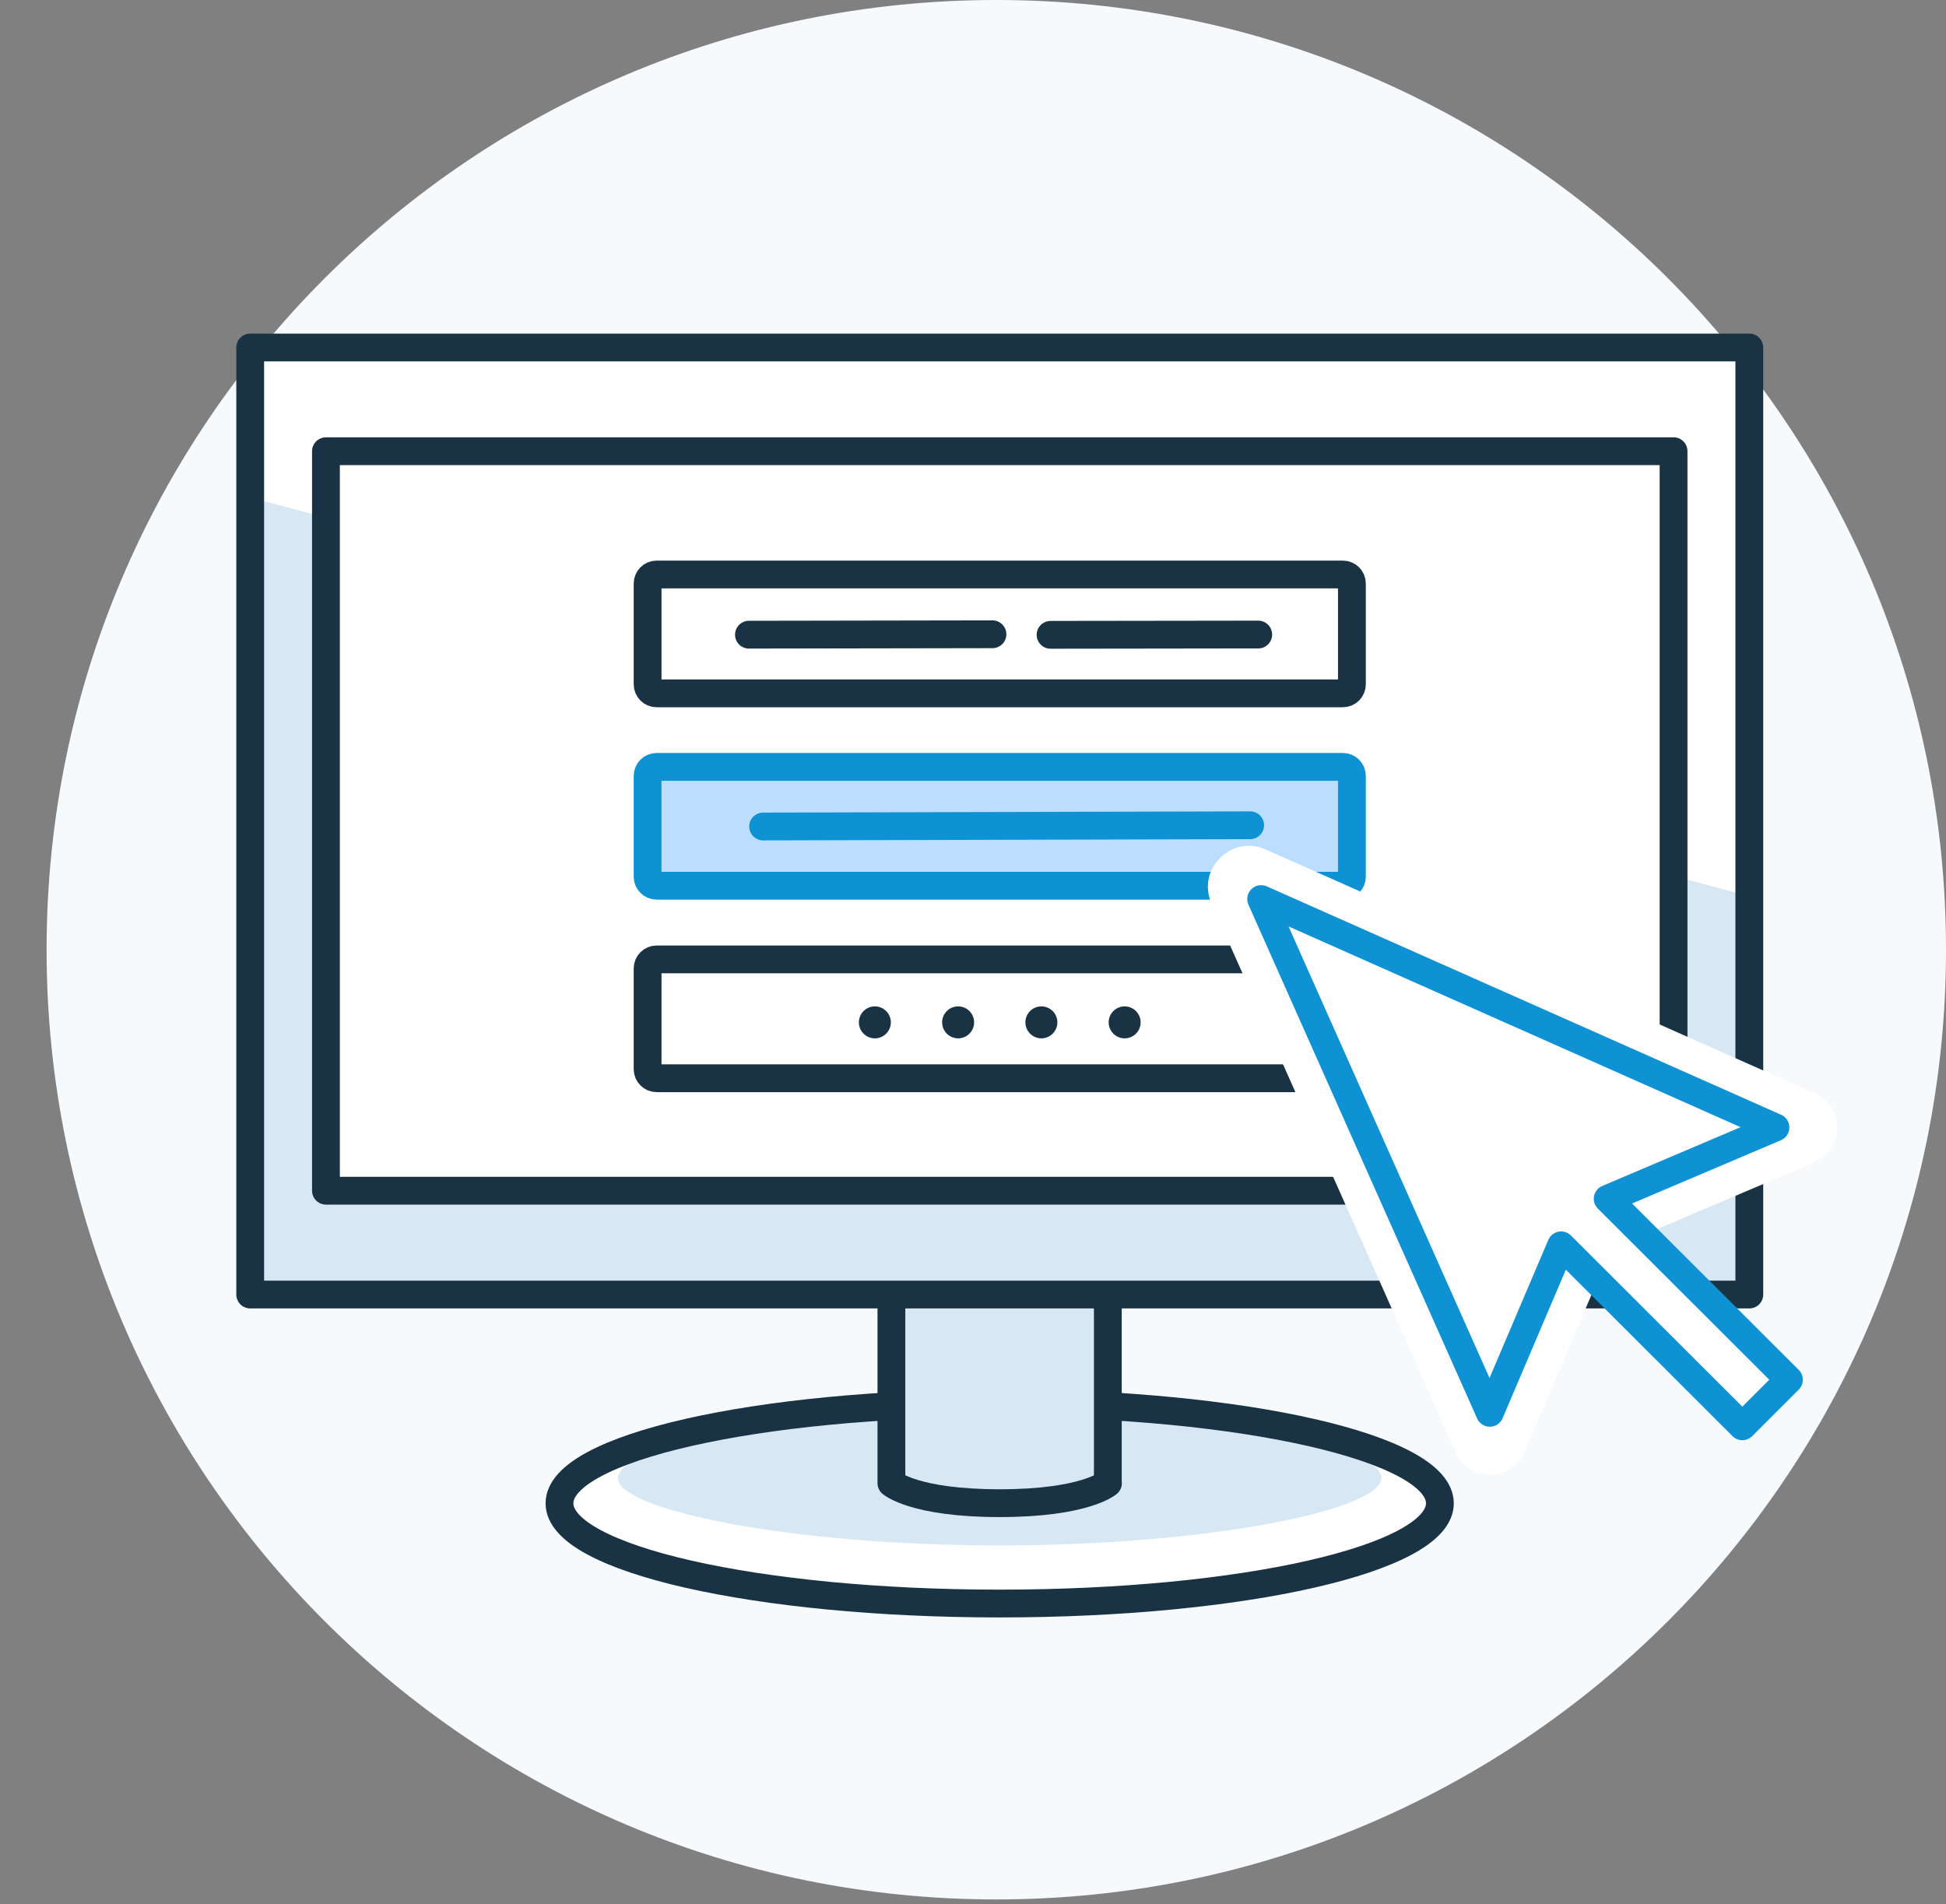
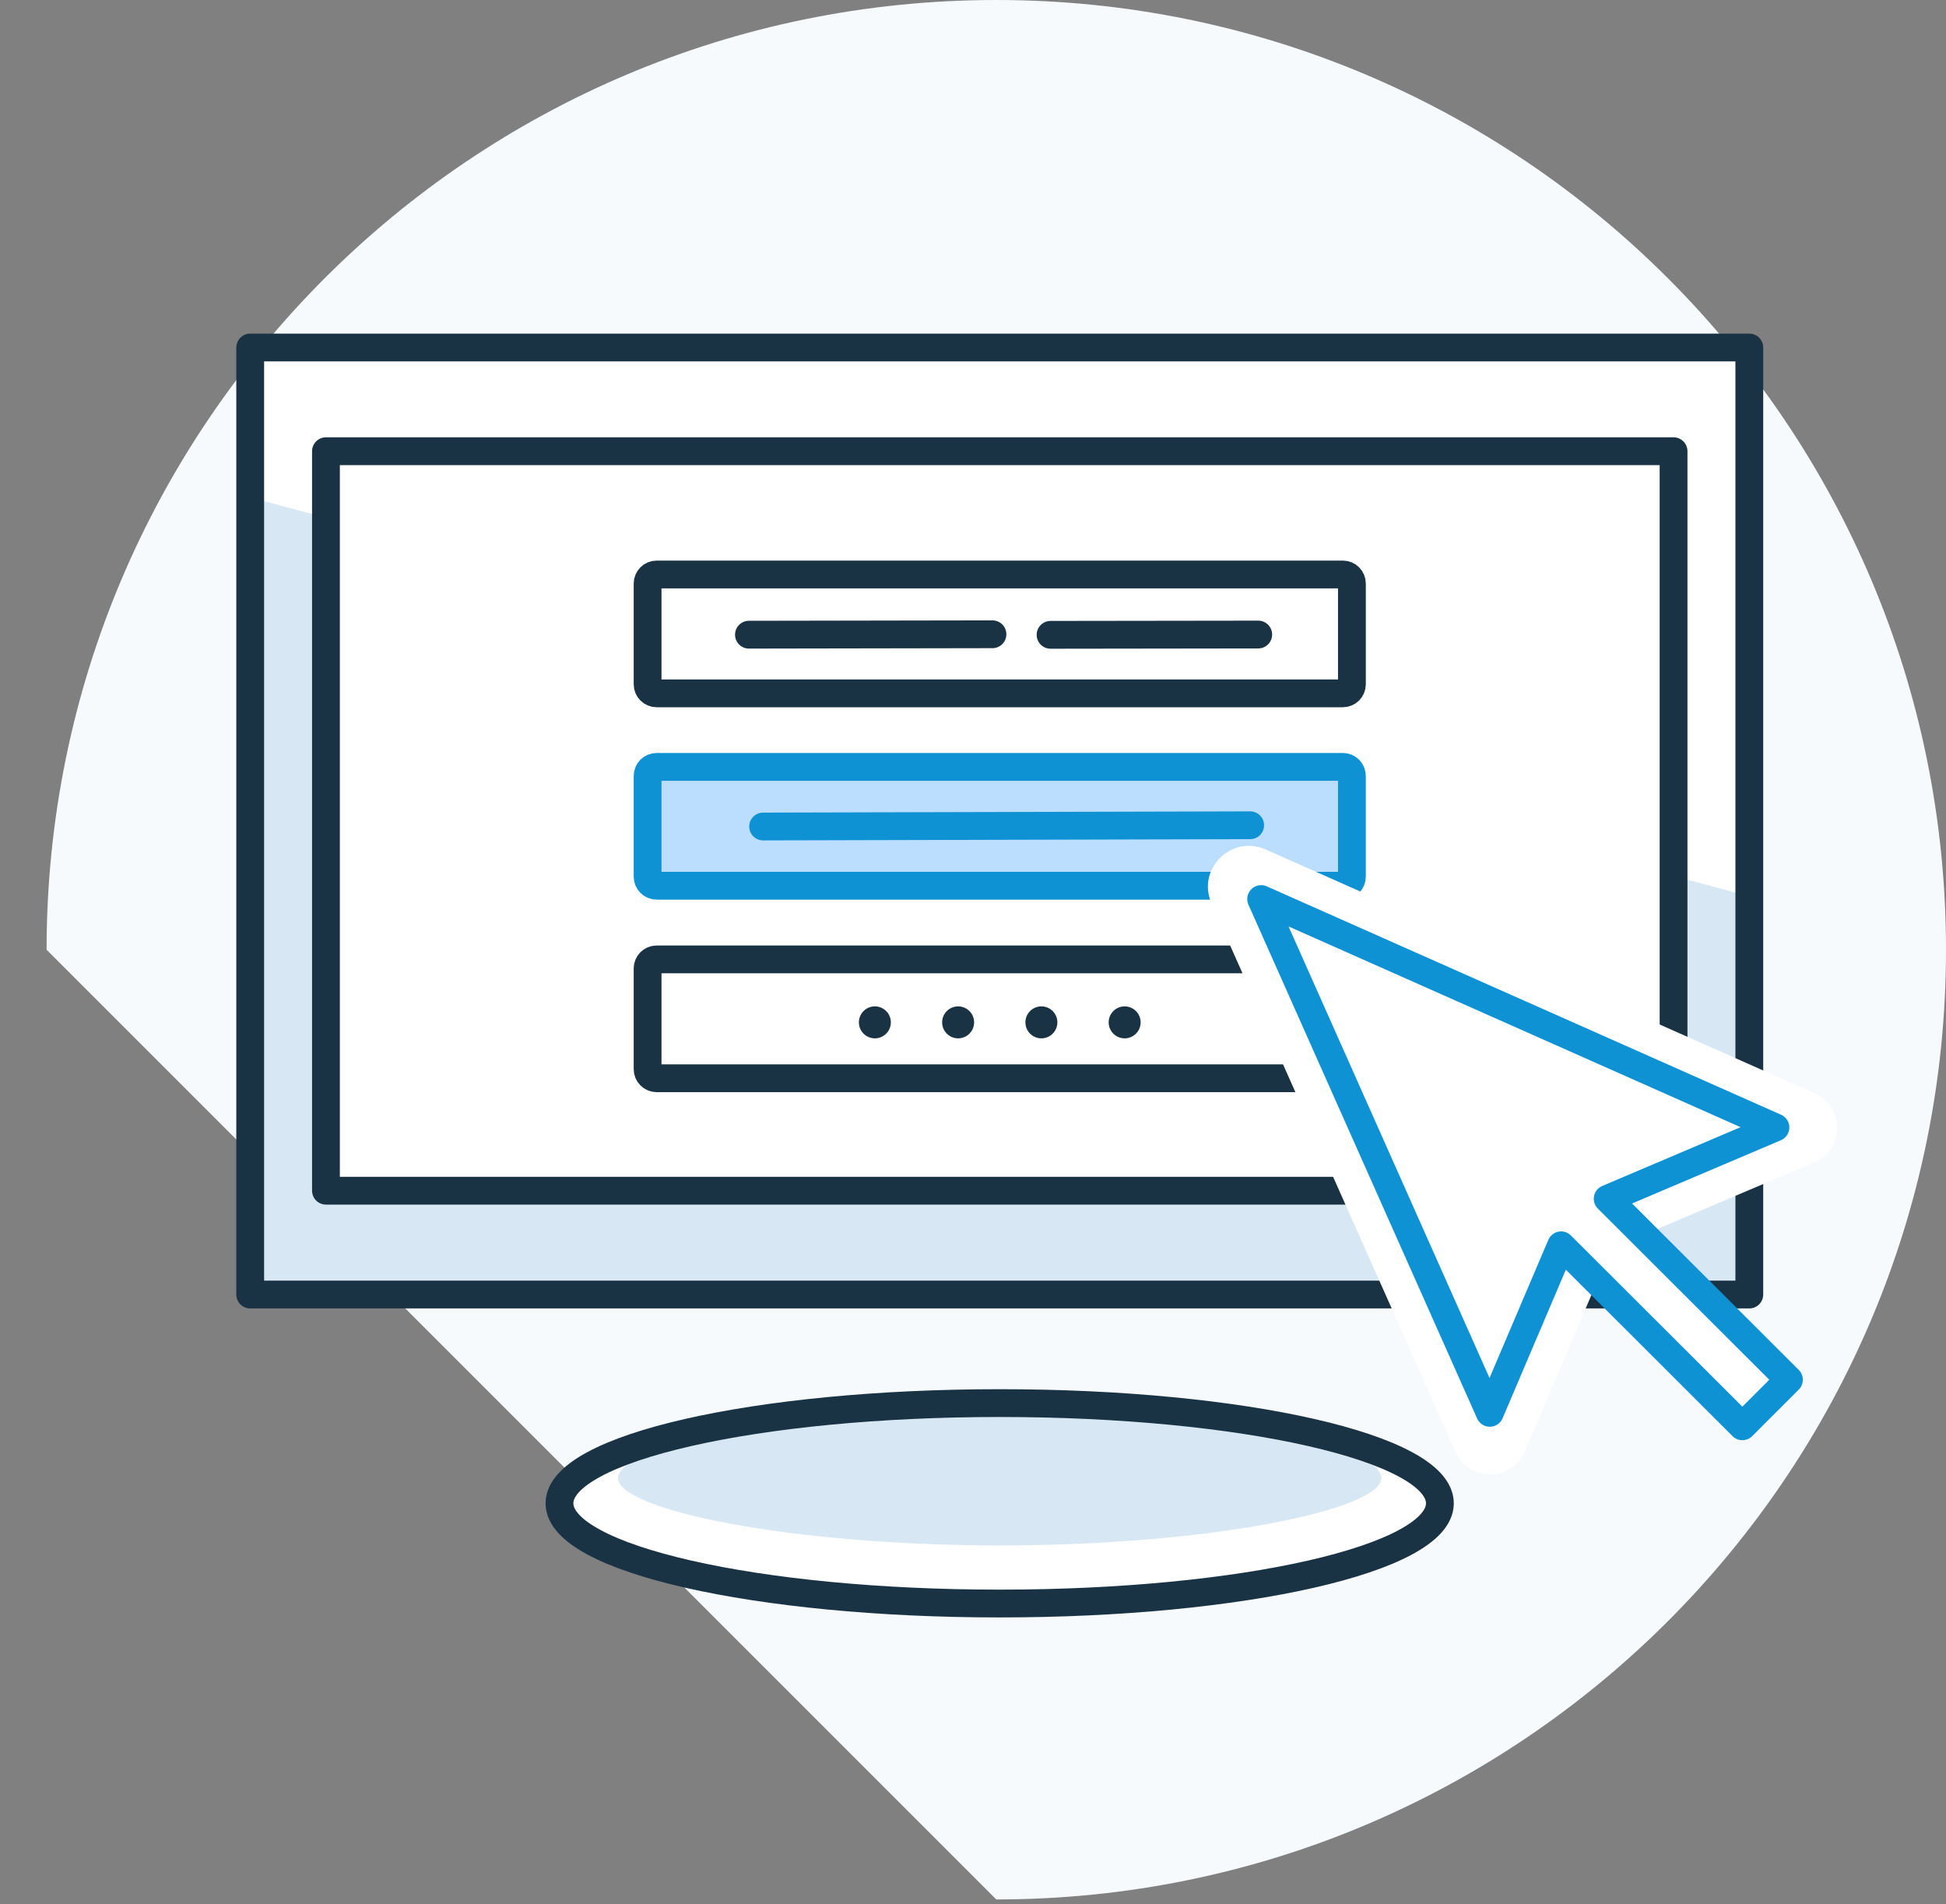
<svg xmlns="http://www.w3.org/2000/svg" width="140" height="137" viewBox="0 0 140 137" fill="none">
  <rect x="0" y="0" width="140" height="137" fill="#808080" stroke="none" />
  <g clip-path="url(#clip0_1055_4479)">
-     <path d="M71.676 136.648C109.41 136.648 140 106.058 140 68.324C140 30.59 109.41 0 71.676 0C33.942 0 3.352 30.59 3.352 68.324C3.352 106.058 33.942 136.648 71.676 136.648Z" fill="#F6FAFD" />
+     <path d="M71.676 136.648C109.41 136.648 140 106.058 140 68.324C140 30.59 109.41 0 71.676 0C33.942 0 3.352 30.59 3.352 68.324Z" fill="#F6FAFD" />
    <path d="M71.92 115.36C89.411 115.36 103.59 112.132 103.59 108.15C103.59 104.168 89.411 100.94 71.92 100.94C54.429 100.94 40.25 104.168 40.25 108.15C40.25 112.132 54.429 115.36 71.92 115.36Z" fill="white" />
    <path d="M99.38 106.33C99.38 108.61 87.09 111.18 71.92 111.18C56.75 111.18 44.46 108.61 44.46 106.33C44.46 104.05 56.75 100.95 71.92 100.95C87.09 100.95 99.38 104.05 99.38 106.33Z" fill="#D7E8F4" />
    <path d="M71.92 115.36C89.411 115.36 103.59 112.132 103.59 108.15C103.59 104.168 89.411 100.94 71.92 100.94C54.429 100.94 40.25 104.168 40.25 108.15C40.25 112.132 54.429 115.36 71.92 115.36Z" stroke="#1A3344" stroke-width="2" stroke-linecap="round" stroke-linejoin="round" />
-     <path d="M79.71 106.7C79.71 106.7 78.08 108.14 71.92 108.14C65.76 108.14 64.13 106.7 64.13 106.7V75.21H79.7V106.7H79.71Z" fill="#D7E8F4" stroke="#1A3344" stroke-width="2" stroke-linecap="round" stroke-linejoin="round" />
    <path d="M125.85 25H18V93.13H125.85V25Z" fill="white" />
    <path d="M18 35.79L125.79 64.46L122.52 90.96L125.85 63.92V93.12H18V35.79Z" fill="#D7E8F4" />
    <path d="M125.85 25H18V93.13H125.85V25Z" stroke="#1A3344" stroke-width="2" stroke-linecap="round" stroke-linejoin="round" />
    <path d="M120.4 85.66H23.45V32.46H120.4V85.66Z" fill="white" stroke="#1A3344" stroke-width="2" stroke-linecap="round" stroke-linejoin="round" />
    <path d="M96.61 69.02H47.24C46.881 69.02 46.59 69.311 46.59 69.67V76.92C46.59 77.279 46.881 77.57 47.24 77.57H96.61C96.969 77.57 97.26 77.279 97.26 76.92V69.67C97.26 69.311 96.969 69.02 96.61 69.02Z" fill="white" stroke="#1A3344" stroke-width="2" stroke-linecap="round" stroke-linejoin="round" />
    <path d="M96.61 41.33H47.24C46.881 41.33 46.59 41.621 46.59 41.98V49.23C46.59 49.589 46.881 49.88 47.24 49.88H96.61C96.969 49.88 97.26 49.589 97.26 49.23V41.98C97.26 41.621 96.969 41.33 96.61 41.33Z" fill="white" stroke="#1A3344" stroke-width="2" stroke-linecap="round" stroke-linejoin="round" />
    <path d="M96.61 55.17H47.24C46.881 55.17 46.59 55.461 46.59 55.82V63.07C46.59 63.429 46.881 63.72 47.24 63.72H96.61C96.969 63.72 97.26 63.429 97.26 63.07V55.82C97.26 55.461 96.969 55.17 96.61 55.17Z" fill="#BBDEFF" stroke="#0F92D4" stroke-width="2" stroke-linecap="round" stroke-linejoin="round" />
    <path d="M62.94 74.7C63.575 74.7 64.09 74.185 64.09 73.55C64.09 72.915 63.575 72.4 62.94 72.4C62.305 72.4 61.79 72.915 61.79 73.55C61.79 74.185 62.305 74.7 62.94 74.7Z" fill="#1A3344" />
    <path d="M68.93 74.7C69.565 74.7 70.08 74.185 70.08 73.55C70.08 72.915 69.565 72.4 68.93 72.4C68.295 72.4 67.78 72.915 67.78 73.55C67.78 74.185 68.295 74.7 68.93 74.7Z" fill="#1A3344" />
    <path d="M74.92 74.7C75.555 74.7 76.07 74.185 76.07 73.55C76.07 72.915 75.555 72.4 74.92 72.4C74.285 72.4 73.77 72.915 73.77 73.55C73.77 74.185 74.285 74.7 74.92 74.7Z" fill="#1A3344" />
    <path d="M80.91 74.7C81.545 74.7 82.06 74.185 82.06 73.55C82.06 72.915 81.545 72.4 80.91 72.4C80.275 72.4 79.76 72.915 79.76 73.55C79.76 74.185 80.275 74.7 80.91 74.7Z" fill="#1A3344" />
    <path d="M89.94 59.37L54.9 59.46" stroke="#0F92D4" stroke-width="2" stroke-linecap="round" stroke-linejoin="round" />
    <path d="M71.4 45.63L53.88 45.66" stroke="#1A3344" stroke-width="2" stroke-linecap="round" stroke-linejoin="round" />
    <path d="M90.52 45.65L75.58 45.67" stroke="#1A3344" stroke-width="2" stroke-linecap="round" stroke-linejoin="round" />
    <path d="M87.15 64.99L104.72 104.46C105.68 106.62 108.76 106.6 109.69 104.42L115.91 89.83L130.52 83.62C132.7 82.69 132.72 79.62 130.56 78.66L91.05 61.11C88.59 60.02 86.07 62.53 87.16 64.99H87.15Z" fill="white" />
    <path d="M128.7 99.26L115.66 86.24L127.73 81.11L90.73 64.68L107.18 101.64L112.31 89.59L125.35 102.61L128.7 99.26Z" fill="white" />
    <path d="M128.7 99.26L115.66 86.24L127.73 81.11L90.73 64.68L107.18 101.64L112.31 89.59L125.35 102.61L128.7 99.26Z" stroke="#0F92D4" stroke-width="2" stroke-linecap="round" stroke-linejoin="round" />
  </g>
  <defs>
    <clipPath id="clip0_1055_4479">
      <rect width="140" height="136.648" fill="white" />
    </clipPath>
  </defs>
</svg>